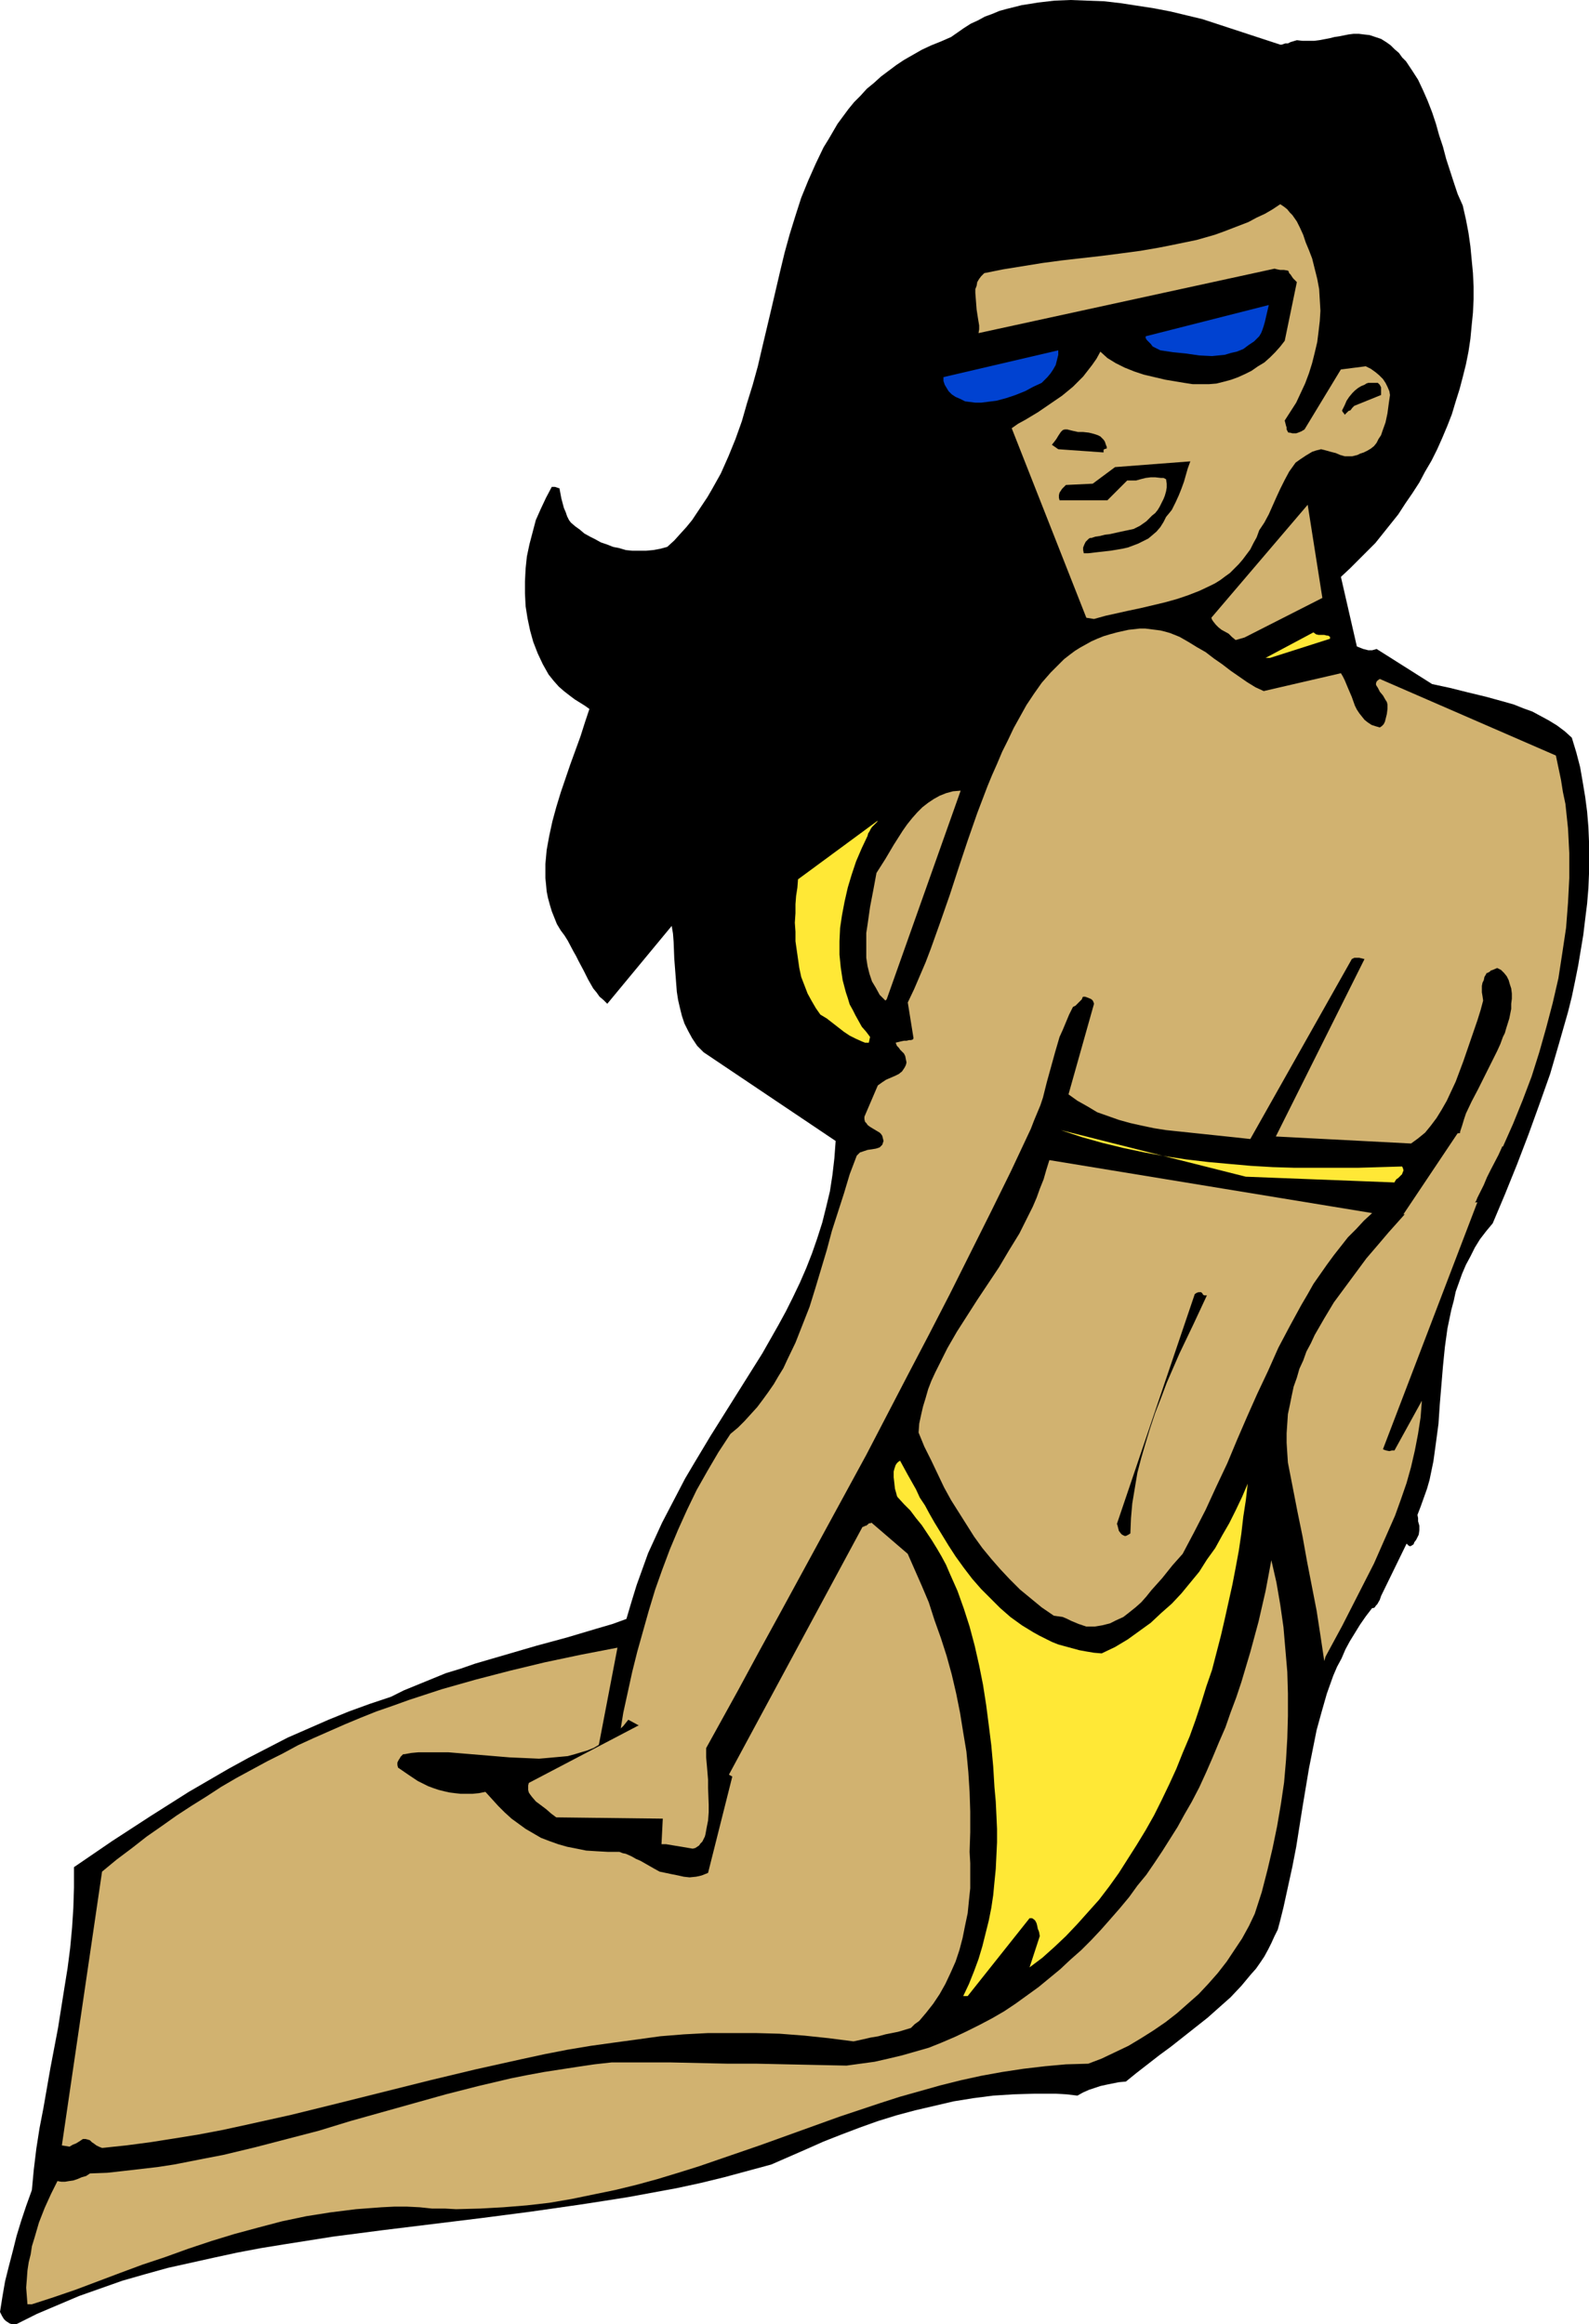
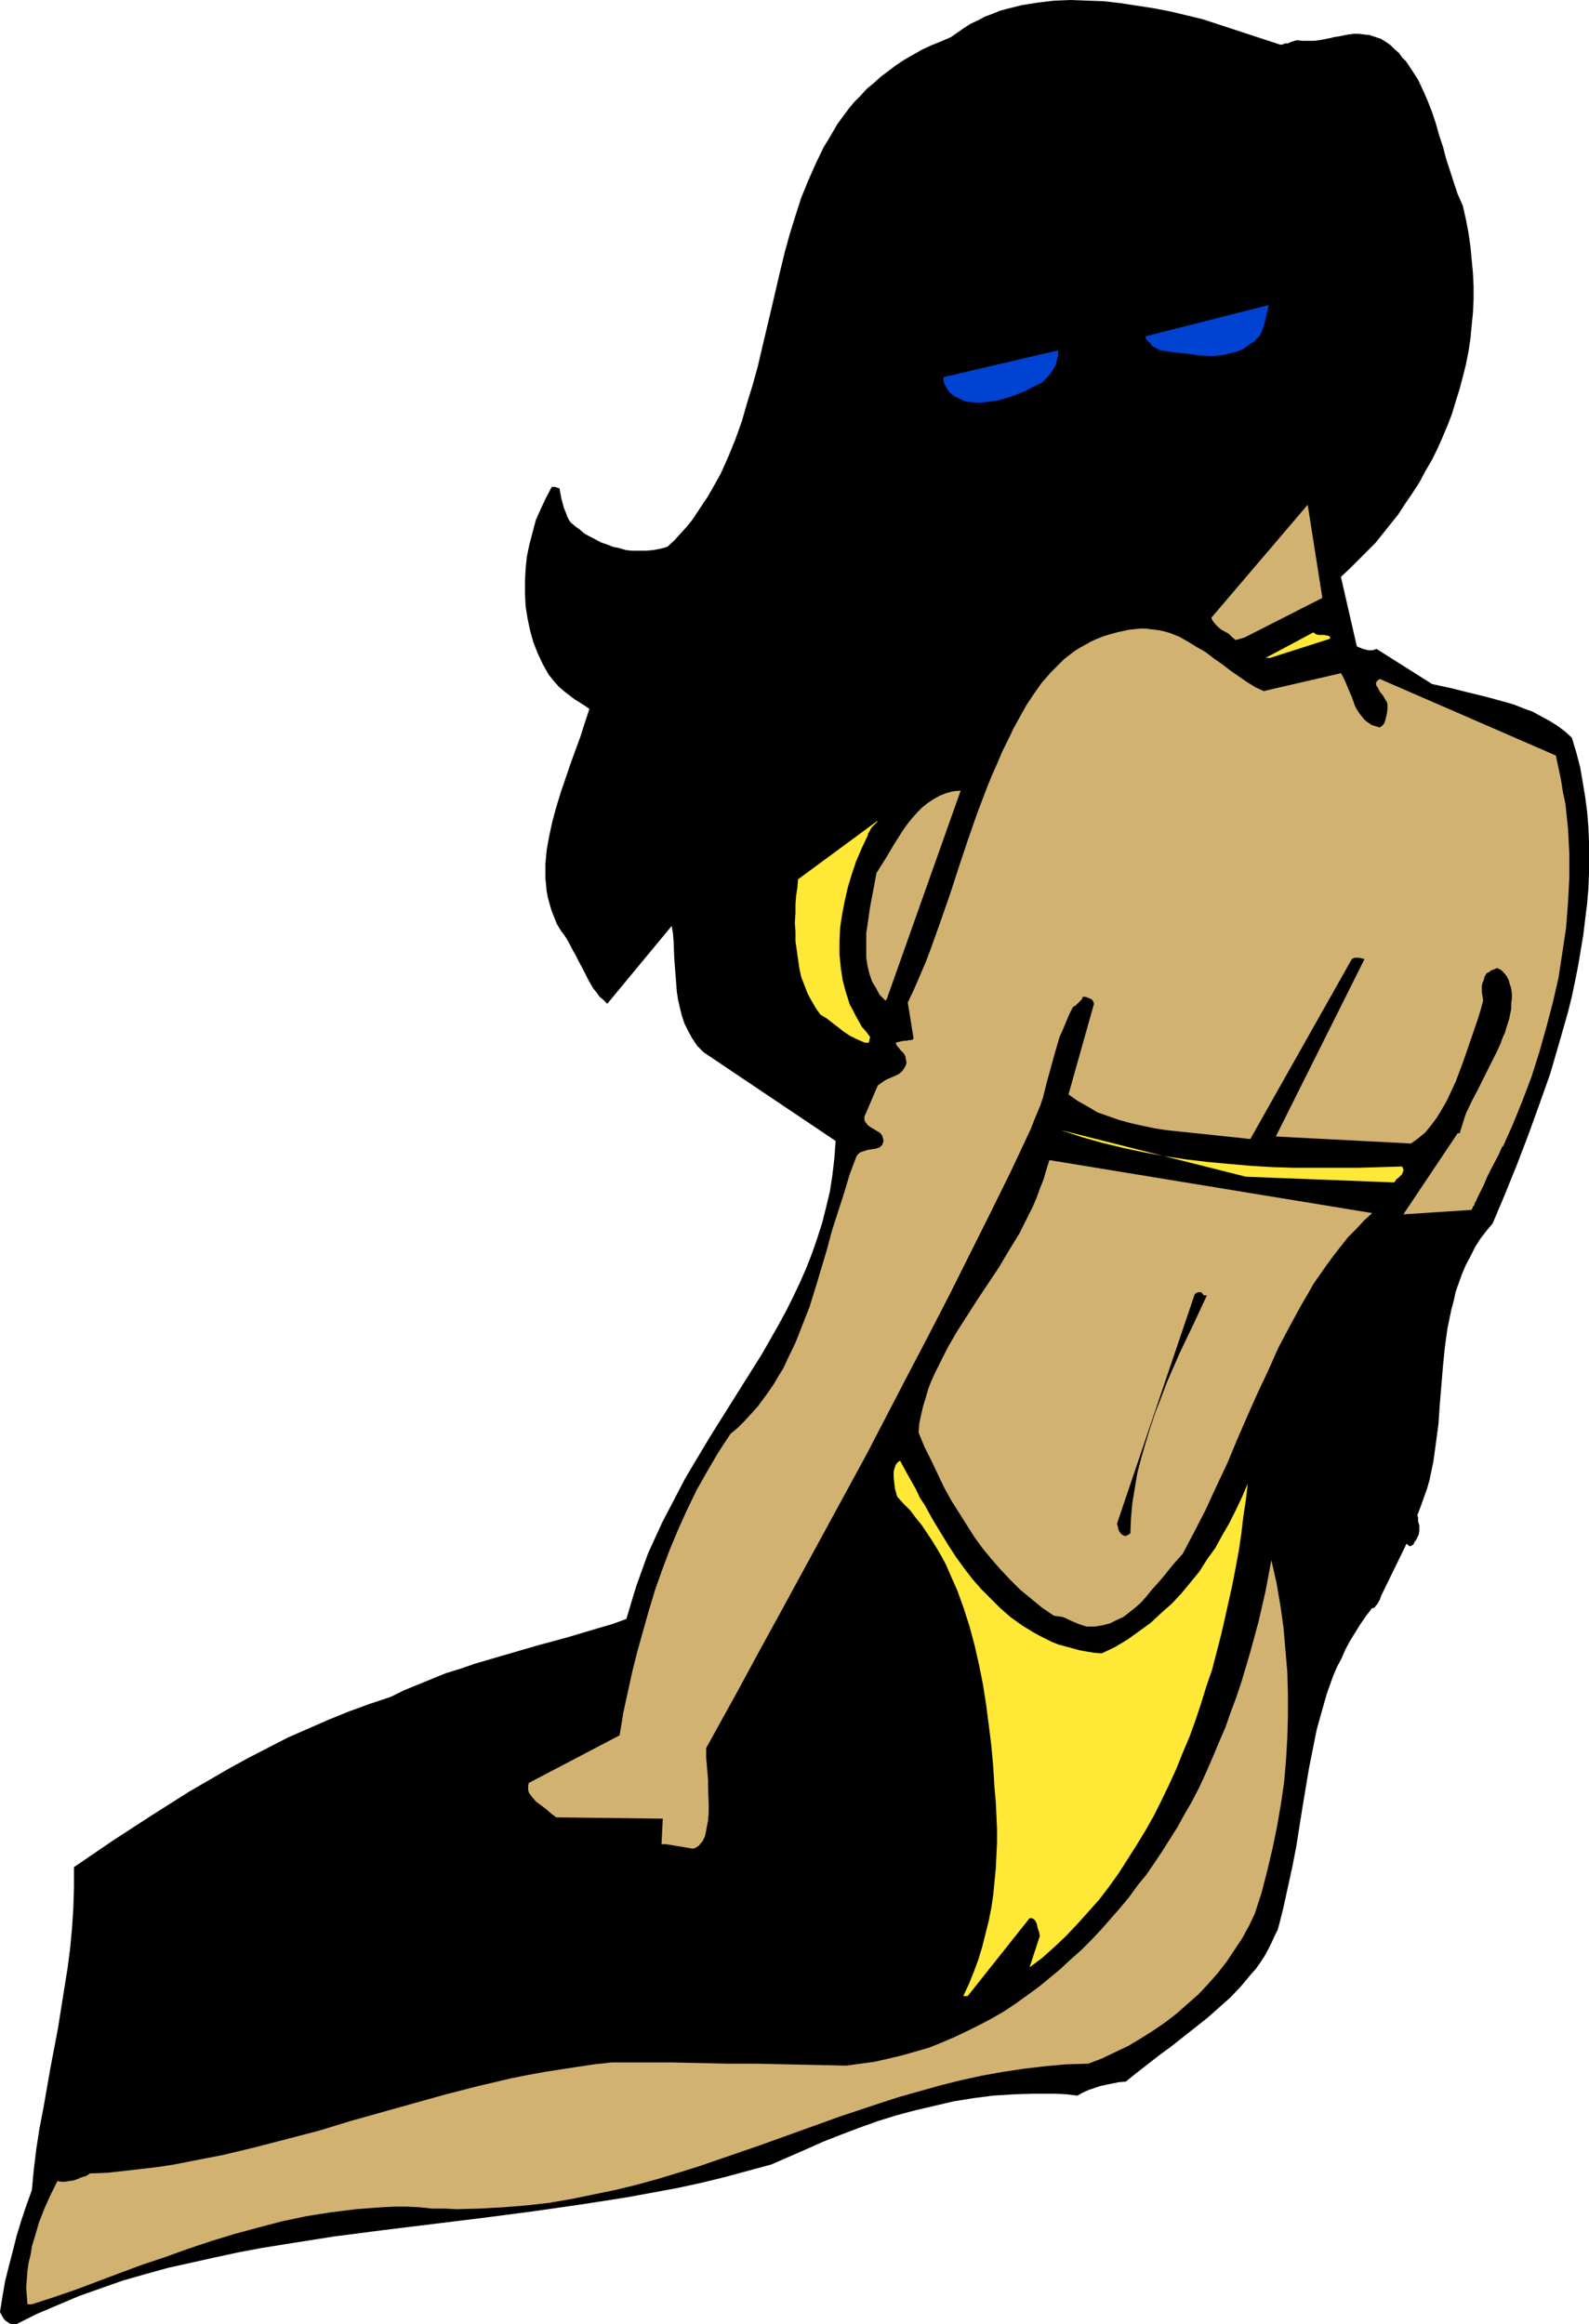
<svg xmlns="http://www.w3.org/2000/svg" xmlns:ns1="http://sodipodi.sourceforge.net/DTD/sodipodi-0.dtd" xmlns:ns2="http://www.inkscape.org/namespaces/inkscape" version="1.0" width="106.503mm" height="155.711mm" id="svg23" ns1:docname="Bikini Woman 10.wmf">
  <ns1:namedview id="namedview23" pagecolor="#ffffff" bordercolor="#000000" borderopacity="0.25" ns2:showpageshadow="2" ns2:pageopacity="0.0" ns2:pagecheckerboard="0" ns2:deskcolor="#d1d1d1" ns2:document-units="mm" />
  <defs id="defs1">
    <pattern id="WMFhbasepattern" patternUnits="userSpaceOnUse" width="6" height="6" x="0" y="0" />
  </defs>
  <path style="fill:#000000;fill-opacity:1;fill-rule:evenodd;stroke:none" d="m 4.201,588.515 5.171,-2.585 5.333,-2.262 5.333,-2.262 5.494,-1.939 5.494,-1.939 5.656,-1.616 5.817,-1.616 5.817,-1.293 5.817,-1.293 5.979,-1.293 5.979,-1.131 5.979,-0.97 6.141,-0.97 6.141,-0.97 12.443,-1.616 25.047,-3.07 12.443,-1.616 12.443,-1.778 6.302,-0.97 6.141,-0.97 6.141,-1.131 6.141,-1.131 5.979,-1.293 5.979,-1.454 5.979,-1.616 5.979,-1.616 8.888,-3.878 4.363,-1.939 4.525,-1.778 4.686,-1.778 4.525,-1.616 4.686,-1.454 4.848,-1.293 4.848,-1.131 4.848,-1.131 5.009,-0.808 5.009,-0.646 5.171,-0.323 5.333,-0.162 h 2.586 2.747 l 2.747,0.162 2.747,0.323 1.454,-0.808 1.454,-0.646 1.454,-0.485 1.454,-0.485 1.454,-0.323 1.616,-0.323 1.616,-0.323 1.778,-0.162 2.586,-2.101 2.909,-2.262 2.909,-2.262 3.07,-2.262 6.141,-4.848 3.07,-2.424 2.909,-2.585 2.909,-2.585 2.747,-2.909 2.424,-2.909 1.293,-1.454 1.131,-1.616 0.97,-1.454 0.97,-1.778 0.808,-1.616 0.808,-1.778 0.808,-1.616 0.485,-1.778 0.485,-1.939 0.485,-1.939 1.131,-5.171 1.131,-5.171 0.97,-5.009 1.616,-10.18 0.808,-4.848 0.808,-4.848 0.97,-4.848 0.97,-4.848 1.293,-4.686 1.293,-4.525 1.616,-4.525 0.97,-2.262 1.131,-2.101 0.97,-2.262 1.131,-2.101 1.293,-2.101 1.293,-2.101 1.454,-2.101 1.616,-2.101 h 0.323 l 0.323,-0.162 0.323,-0.485 0.323,-0.323 0.646,-1.131 0.162,-0.485 0.162,-0.485 6.464,-13.25 0.323,0.323 0.162,0.162 0.323,0.162 h 0.162 l 0.323,-0.162 0.485,-0.323 0.162,-0.485 0.485,-0.646 0.646,-1.293 0.162,-1.131 v -1.131 l -0.323,-1.131 v -0.808 l -0.162,-0.808 0.808,-2.101 0.808,-2.262 0.808,-2.262 0.646,-2.262 0.97,-4.686 0.646,-4.686 0.646,-4.848 0.323,-4.848 0.808,-9.695 0.485,-4.848 0.646,-4.686 0.97,-4.686 0.646,-2.424 0.485,-2.262 0.808,-2.262 0.808,-2.262 0.97,-2.262 1.131,-2.101 1.131,-2.262 1.293,-2.101 1.616,-2.101 1.616,-1.939 3.07,-7.272 3.07,-7.595 2.909,-7.595 2.747,-7.595 2.747,-7.756 2.262,-7.756 2.262,-7.918 0.97,-3.878 0.808,-3.878 0.808,-4.04 0.646,-3.878 0.646,-3.878 0.485,-4.04 0.485,-3.878 0.323,-3.878 0.162,-3.878 v -3.878 -3.878 l -0.162,-3.878 -0.323,-3.878 -0.485,-3.717 -0.646,-3.878 -0.646,-3.717 -0.97,-3.717 -1.131,-3.717 -1.778,-1.616 -1.939,-1.454 -2.101,-1.293 -2.101,-1.131 -2.101,-1.131 -2.262,-0.808 -2.424,-0.97 -2.262,-0.646 -4.686,-1.293 -4.686,-1.131 -4.525,-1.131 -4.525,-0.97 -14.059,-8.888 -1.131,0.323 h -0.97 l -0.646,-0.162 -0.646,-0.162 -0.808,-0.323 -0.808,-0.323 -4.04,-17.613 2.262,-2.101 2.101,-2.101 2.101,-2.101 2.262,-2.262 1.939,-2.424 1.939,-2.424 1.939,-2.424 1.778,-2.747 1.778,-2.585 1.778,-2.747 1.454,-2.747 1.616,-2.747 1.454,-2.909 1.293,-2.909 1.293,-3.07 1.131,-2.909 0.97,-3.232 0.97,-3.07 0.808,-3.07 0.808,-3.232 0.646,-3.232 0.485,-3.232 0.323,-3.393 0.323,-3.232 0.162,-3.393 v -3.232 l -0.162,-3.393 -0.323,-3.393 -0.323,-3.393 -0.485,-3.393 -0.646,-3.393 -0.808,-3.555 -1.293,-2.909 -0.97,-2.909 -1.939,-5.979 -0.808,-3.07 -0.97,-2.909 -0.808,-2.909 -0.97,-2.909 -1.131,-2.909 -1.131,-2.585 -1.293,-2.747 -1.454,-2.262 -1.616,-2.424 -0.97,-0.97 -0.808,-1.131 -1.131,-0.97 -0.97,-0.97 -1.131,-0.808 -1.293,-0.808 -1.454,-0.485 -1.454,-0.485 -1.454,-0.162 -1.293,-0.162 h -1.293 l -1.293,0.162 -2.424,0.485 -1.131,0.162 -1.293,0.323 -2.586,0.485 -1.293,0.162 h -1.293 -1.616 l -1.454,-0.162 -1.616,0.485 -0.646,0.323 h -0.646 l -0.485,0.162 -0.485,0.162 h -0.162 -0.162 L 304.605,4.848 300.565,3.878 296.526,2.909 292.324,2.101 288.123,1.454 283.921,0.808 279.72,0.323 275.357,0.162 271.155,0 l -4.04,0.162 -4.201,0.485 -1.939,0.323 -2.101,0.323 -1.939,0.485 -1.939,0.485 -1.778,0.485 -1.939,0.808 -1.778,0.646 -1.778,0.97 -1.778,0.808 -1.778,1.131 -1.616,1.131 -1.616,1.131 -2.586,1.131 -2.424,0.97 -2.424,1.131 -2.262,1.293 -2.262,1.293 -1.939,1.293 -1.939,1.454 -1.939,1.454 -1.778,1.616 -1.778,1.454 -1.616,1.778 -1.616,1.616 -1.454,1.778 -2.747,3.717 -1.131,1.939 -1.131,1.939 -1.293,2.101 -1.939,4.04 -1.939,4.363 -1.778,4.363 -1.454,4.525 -1.454,4.686 -1.293,4.686 -1.131,4.686 -2.262,9.695 -2.262,9.534 -1.131,4.848 -1.293,4.686 -1.454,4.686 -1.293,4.525 -1.616,4.525 -1.778,4.363 -1.939,4.363 -2.262,4.04 -1.131,1.939 -1.293,1.939 -1.293,1.939 -1.293,1.939 -1.454,1.778 -1.616,1.778 -1.454,1.616 -1.778,1.616 -1.778,0.485 -1.778,0.323 -1.778,0.162 h -1.778 -1.778 l -1.616,-0.162 -1.616,-0.485 -1.616,-0.323 -1.616,-0.646 -1.454,-0.485 -1.454,-0.808 -1.293,-0.646 -1.454,-0.808 -1.131,-0.97 -1.131,-0.808 -1.131,-0.97 -0.485,-0.646 -0.485,-0.97 -0.323,-0.97 -0.485,-1.131 -0.646,-2.424 -0.485,-2.585 h -0.162 v 0 l -0.485,-0.162 -0.485,-0.162 h -0.808 l -1.454,2.747 -1.293,2.747 -1.293,2.909 -0.808,3.07 -0.808,3.07 -0.646,3.07 -0.323,3.07 -0.162,3.232 v 3.07 l 0.162,3.232 0.485,3.07 0.646,3.07 0.808,2.909 1.131,2.909 1.293,2.747 1.454,2.585 1.293,1.616 1.293,1.454 1.293,1.131 1.454,1.131 1.293,0.97 1.293,0.808 1.293,0.808 1.131,0.808 -1.131,3.393 -1.131,3.555 -2.586,7.11 -2.424,7.11 -1.131,3.717 -0.97,3.555 -0.808,3.717 -0.646,3.555 -0.323,3.555 v 1.778 1.778 l 0.162,1.616 0.162,1.778 0.323,1.616 0.485,1.778 0.485,1.616 0.646,1.616 0.646,1.616 0.97,1.616 0.97,1.293 0.808,1.293 1.454,2.747 0.646,1.131 0.646,1.293 1.293,2.424 1.131,2.262 1.293,2.262 0.808,0.97 0.808,1.131 0.97,0.808 0.97,0.97 16.321,-19.714 0.323,1.939 0.162,2.101 0.162,4.201 0.323,4.201 0.323,4.201 0.323,2.101 0.485,2.101 0.485,1.939 0.646,1.939 0.97,1.939 0.97,1.778 1.293,1.939 1.616,1.616 33.45,22.461 -0.323,4.363 -0.485,4.201 -0.646,4.201 -0.97,4.04 -0.97,3.878 -1.293,4.04 -1.293,3.717 -1.454,3.717 -1.616,3.717 -1.778,3.717 -1.778,3.555 -1.939,3.555 -4.04,7.11 -4.363,6.948 -4.363,6.948 -4.363,6.948 -4.363,7.272 -2.101,3.555 -1.939,3.717 -1.939,3.717 -1.939,3.717 -1.778,3.878 -1.778,3.878 -1.454,4.04 -1.454,4.04 -1.293,4.201 -1.293,4.363 -3.555,1.293 -3.878,1.131 -7.595,2.262 -7.757,2.101 -7.757,2.262 -7.757,2.262 -3.717,1.293 -3.717,1.131 -3.555,1.454 -3.555,1.454 -3.555,1.454 -3.232,1.616 -5.333,1.778 -5.333,1.939 -5.171,2.101 -5.171,2.262 -5.171,2.262 -5.009,2.585 -5.009,2.585 -5.009,2.747 -5.009,2.909 -5.009,2.909 -4.848,3.07 -4.848,3.07 -9.696,6.302 -9.696,6.625 v 5.171 l -0.162,5.171 -0.323,5.009 -0.485,5.171 -0.646,5.009 -0.808,5.009 -1.616,10.18 -1.939,10.18 -1.778,10.18 -0.97,5.009 -0.808,5.171 -0.646,5.333 -0.485,5.171 -1.454,4.04 -1.293,3.878 -1.131,3.717 -0.97,3.878 -0.97,3.717 -0.97,3.878 -0.646,3.717 L 0,585.445 l 0.485,0.97 0.485,0.808 0.485,0.485 0.485,0.323 0.485,0.323 0.485,0.162 h 0.646 z" id="path1" />
  <path style="fill:#d1b270;fill-opacity:1;fill-rule:evenodd;stroke:none" d="m 8.08,583.506 5.494,-1.778 5.656,-1.939 11.15,-4.201 5.656,-2.101 5.817,-1.939 5.817,-2.101 5.817,-1.939 5.817,-1.778 5.979,-1.616 6.141,-1.616 6.141,-1.293 6.141,-0.97 6.464,-0.808 6.464,-0.485 3.232,-0.162 h 3.232 l 3.232,0.162 3.07,0.323 h 3.232 l 2.909,0.162 6.141,-0.162 5.817,-0.323 5.979,-0.485 5.656,-0.646 5.656,-0.97 5.494,-1.131 5.494,-1.131 5.333,-1.293 5.333,-1.454 5.333,-1.616 5.171,-1.616 5.171,-1.778 10.342,-3.555 20.199,-7.272 10.18,-3.393 5.009,-1.616 5.171,-1.454 5.171,-1.454 5.171,-1.293 5.171,-1.131 5.333,-0.97 5.333,-0.808 5.494,-0.646 5.333,-0.485 5.656,-0.162 3.393,-1.293 3.393,-1.616 3.393,-1.616 3.232,-1.939 3.07,-1.939 3.07,-2.101 2.909,-2.262 2.747,-2.424 2.747,-2.424 2.424,-2.585 2.424,-2.747 2.262,-2.909 1.939,-2.909 1.939,-2.909 1.778,-3.232 1.454,-3.07 1.778,-5.494 1.454,-5.656 1.293,-5.494 1.131,-5.494 0.97,-5.656 0.808,-5.494 0.485,-5.656 0.323,-5.494 0.162,-5.656 v -5.656 l -0.162,-5.494 -0.485,-5.656 -0.485,-5.656 -0.808,-5.656 -0.97,-5.656 -1.293,-5.656 -1.454,7.756 -1.778,7.756 -2.101,7.756 -2.262,7.595 -1.293,3.878 -1.454,3.878 -1.293,3.717 -1.616,3.717 -1.616,3.878 -1.616,3.717 -1.778,3.878 -1.939,3.717 -1.778,3.07 -1.778,3.232 -1.939,3.07 -1.939,3.07 -1.939,2.909 -2.101,3.07 -2.262,2.747 -2.101,2.909 -2.424,2.909 -2.262,2.585 -2.424,2.747 -2.424,2.585 -2.586,2.585 -2.747,2.424 -2.586,2.424 -2.747,2.262 -2.747,2.262 -2.909,2.101 -2.909,2.101 -2.909,1.939 -3.07,1.778 -3.07,1.616 -3.232,1.616 -3.07,1.454 -3.393,1.454 -3.232,1.293 -3.393,0.97 -3.393,0.97 -3.393,0.808 -3.555,0.808 -3.555,0.485 -3.555,0.485 -7.757,-0.162 -7.595,-0.162 -7.595,-0.162 h -7.272 l -14.543,-0.323 h -7.272 -7.433 l -4.363,0.485 -4.363,0.646 -4.201,0.646 -4.201,0.646 -4.363,0.808 -4.04,0.808 -8.241,1.939 -8.241,2.101 -8.08,2.262 -16.159,4.525 -7.918,2.424 -8.08,2.101 -8.08,2.101 -8.08,1.939 -4.201,0.808 -8.241,1.616 -4.201,0.646 -4.201,0.485 -4.201,0.485 -4.363,0.485 -4.363,0.162 -0.97,0.646 -1.131,0.323 -1.131,0.485 -0.97,0.323 -1.131,0.162 -0.97,0.162 h -0.97 l -0.97,-0.162 -1.616,3.232 -1.616,3.555 -1.454,3.717 -1.131,3.878 -0.646,2.101 -0.323,2.101 -0.485,1.939 -0.323,2.101 -0.162,2.262 -0.162,2.101 0.162,2.101 0.162,2.101 z" id="path2" />
-   <path style="fill:#d1b270;fill-opacity:1;fill-rule:evenodd;stroke:none" d="m 17.614,543.593 0.808,-0.485 0.808,-0.323 0.808,-0.485 0.485,-0.323 0.485,-0.323 h 0.646 l 0.646,0.162 0.485,0.162 0.485,0.485 0.485,0.323 0.646,0.485 0.646,0.323 0.808,0.323 6.141,-0.646 6.141,-0.808 6.141,-0.97 5.979,-0.97 5.979,-1.131 5.979,-1.293 11.635,-2.585 11.796,-2.909 23.27,-5.817 11.473,-2.747 11.635,-2.585 5.979,-1.293 5.817,-1.131 5.817,-0.97 5.817,-0.808 5.979,-0.808 5.817,-0.808 5.979,-0.485 6.141,-0.323 h 5.979 6.141 l 5.979,0.162 6.302,0.485 6.141,0.646 6.302,0.808 2.262,-0.485 2.101,-0.485 1.939,-0.323 1.778,-0.485 1.616,-0.323 1.616,-0.323 1.616,-0.485 1.616,-0.485 0.97,-0.97 1.131,-0.808 1.778,-2.101 1.778,-2.262 1.616,-2.424 1.454,-2.585 1.293,-2.747 1.293,-2.909 0.97,-2.909 0.808,-3.07 0.646,-3.232 0.646,-3.07 0.323,-3.232 0.323,-3.07 v -3.232 -3.07 l -0.162,-2.909 0.162,-5.009 v -5.171 l -0.162,-5.009 -0.323,-5.009 -0.485,-5.171 -0.808,-4.848 -0.808,-5.009 -0.97,-4.848 -1.131,-4.848 -1.293,-4.686 -1.454,-4.525 -1.616,-4.525 -1.454,-4.525 -1.778,-4.201 -1.778,-4.04 -1.778,-4.04 -9.211,-7.918 -0.162,0.162 h -0.323 l -0.323,0.162 v 0.162 h -0.162 l -0.323,0.323 h -0.323 l -0.162,0.162 -0.485,0.162 -36.52,67.707 -32.319,-1.778 6.787,-35.388 -9.211,1.778 -9.211,1.939 -8.726,2.101 -8.726,2.262 -8.565,2.424 -8.403,2.747 -4.04,1.454 -4.201,1.454 -4.04,1.616 -3.878,1.616 -4.04,1.778 -4.04,1.778 -3.878,1.778 -3.878,2.101 -3.878,1.939 -3.878,2.101 -3.878,2.101 -3.878,2.262 -3.717,2.424 -3.878,2.424 -3.717,2.424 -3.878,2.747 -3.717,2.585 -3.717,2.909 -3.878,2.909 -3.717,3.07 -10.18,69.323 z" id="path3" />
  <path style="fill:#ffe836;fill-opacity:1;fill-rule:evenodd;stroke:none" d="m 245.139,505.457 15.675,-19.714 h 0.646 l 0.485,0.323 0.323,0.323 0.323,0.646 0.162,0.646 0.162,0.808 0.162,0.323 0.162,0.485 0.162,0.97 -2.586,7.918 3.232,-2.424 3.07,-2.747 2.909,-2.747 2.909,-3.07 2.747,-3.07 2.747,-3.07 2.586,-3.393 2.424,-3.393 2.262,-3.555 2.262,-3.555 2.262,-3.717 2.101,-3.717 1.939,-3.878 1.939,-4.04 1.778,-3.878 1.616,-4.04 1.778,-4.201 1.454,-4.04 1.454,-4.363 1.293,-4.201 1.454,-4.201 1.131,-4.363 1.131,-4.363 0.97,-4.201 0.97,-4.363 0.97,-4.363 0.808,-4.201 0.808,-4.363 0.646,-4.363 0.485,-4.201 0.646,-4.201 0.485,-4.201 -1.454,3.393 -1.616,3.393 -1.616,3.232 -1.778,3.07 -1.778,3.232 -2.101,2.909 -1.939,3.07 -2.262,2.747 -2.262,2.747 -2.424,2.585 -2.747,2.424 -2.586,2.424 -2.909,2.101 -2.909,2.101 -3.232,1.939 -3.393,1.616 -1.939,-0.162 -1.939,-0.323 -1.778,-0.323 -1.778,-0.485 -1.778,-0.485 -1.778,-0.485 -1.616,-0.646 -1.616,-0.808 -1.616,-0.808 -1.454,-0.808 -2.909,-1.778 -2.909,-2.101 -2.586,-2.262 -2.424,-2.424 -2.424,-2.424 -2.262,-2.585 -2.101,-2.747 -2.101,-2.909 -1.778,-2.747 -1.778,-2.909 -1.778,-2.909 -1.293,-2.262 -1.131,-2.101 -1.293,-1.939 -0.97,-2.101 -2.101,-3.717 -1.939,-3.555 -0.485,0.323 -0.323,0.323 -0.323,0.485 -0.162,0.485 -0.162,0.485 -0.162,0.646 v 1.454 l 0.162,1.454 0.162,1.454 0.323,1.131 0.162,0.646 0.162,0.323 1.616,1.778 1.616,1.616 1.454,1.939 1.454,1.778 1.293,1.939 1.293,1.939 1.293,2.101 1.131,1.939 1.131,2.101 0.97,2.262 1.939,4.363 1.616,4.525 1.454,4.525 1.293,4.848 1.131,5.009 0.97,4.848 0.808,5.171 0.646,5.009 0.646,5.171 0.485,5.332 0.323,5.333 0.323,3.555 0.162,3.393 0.162,3.555 v 3.393 l -0.162,3.393 -0.162,3.393 -0.323,3.232 -0.323,3.393 -0.485,3.232 -0.646,3.232 -0.808,3.232 -0.808,3.232 -0.97,3.232 -1.131,3.07 -1.293,3.232 -1.454,3.07 z" id="path4" />
  <path style="fill:#d1b270;fill-opacity:1;fill-rule:evenodd;stroke:none" d="m 174.037,449.223 1.939,-1.293 10.988,-19.876 5.333,-9.857 5.494,-10.019 10.827,-19.876 10.827,-19.876 10.504,-20.199 5.333,-10.18 5.333,-10.342 5.171,-10.342 5.171,-10.342 5.171,-10.503 5.009,-10.665 0.808,-2.101 0.808,-1.939 0.808,-1.939 0.646,-1.939 0.485,-1.939 0.485,-1.939 2.101,-7.595 1.131,-3.878 0.808,-1.778 0.808,-1.939 0.808,-1.939 0.97,-1.939 0.646,-0.323 0.485,-0.485 0.808,-0.808 0.323,-0.323 0.162,-0.485 0.162,-0.162 h 0.162 0.323 l 0.485,0.162 0.808,0.323 0.323,0.162 0.323,0.323 0.162,0.323 0.162,0.485 -6.464,22.946 1.131,0.808 1.131,0.808 2.586,1.454 2.424,1.454 2.747,0.97 2.747,0.97 2.909,0.808 2.909,0.646 3.07,0.646 3.07,0.485 3.07,0.323 6.141,0.646 6.141,0.646 3.07,0.323 2.909,0.323 25.532,-45.246 0.162,-0.323 0.323,-0.162 0.323,-0.162 h 0.323 0.485 0.485 l 0.646,0.162 0.646,0.162 -22.462,44.922 34.258,1.778 1.778,-1.293 1.778,-1.454 1.454,-1.778 1.454,-1.939 1.293,-2.101 1.293,-2.262 1.131,-2.424 1.131,-2.424 0.97,-2.585 0.97,-2.585 1.778,-5.171 1.778,-5.171 0.808,-2.585 0.646,-2.424 -0.162,-1.131 -0.162,-0.97 v -0.97 -0.646 l 0.162,-0.808 0.323,-0.646 0.162,-0.808 0.485,-0.808 v -0.162 h 0.162 l 0.323,-0.162 0.323,-0.162 0.323,-0.323 0.485,-0.162 1.131,-0.485 0.97,0.485 0.808,0.808 0.646,0.808 0.485,0.97 0.323,1.131 0.323,0.97 0.162,1.293 v 1.293 l -0.162,1.293 v 1.293 l -0.485,2.424 -0.808,2.585 -0.323,1.131 -0.485,0.97 -0.646,1.778 -0.808,1.778 -1.616,3.232 -1.616,3.232 -1.616,3.232 -1.616,3.07 -1.454,3.07 -0.485,1.454 -0.485,1.616 -0.485,1.454 -0.162,1.616 1.293,-0.162 1.293,-0.323 1.454,-0.162 0.646,-0.323 0.646,-0.162 5.656,3.393 2.586,-5.817 2.424,-5.979 2.262,-5.979 1.939,-6.14 1.778,-6.302 1.616,-6.14 1.454,-6.302 0.97,-6.302 0.97,-6.464 0.485,-6.302 0.162,-3.07 0.162,-3.232 v -3.232 -3.07 l -0.162,-3.232 -0.162,-3.07 -0.323,-3.07 -0.323,-3.07 -0.646,-3.07 -0.485,-3.07 -0.646,-3.07 -0.646,-3.07 -44.6,-19.391 -0.485,0.323 -0.323,0.323 -0.162,0.485 v 0.323 l 0.162,0.323 0.323,0.485 0.485,0.97 0.808,0.97 0.646,1.131 0.323,0.485 0.162,0.646 v 0.646 0.485 l -0.162,1.293 -0.323,1.293 -0.162,0.646 -0.323,0.646 -0.485,0.485 -0.485,0.323 -1.131,-0.323 -0.97,-0.323 -0.97,-0.646 -0.808,-0.646 -0.646,-0.808 -0.646,-0.808 -0.646,-0.97 -0.485,-0.97 -0.808,-2.262 -0.485,-1.131 -0.485,-1.131 -0.808,-1.939 -0.485,-0.97 -0.485,-0.808 -19.553,4.525 -2.101,-0.97 -2.101,-1.293 -2.101,-1.454 -2.101,-1.454 -2.101,-1.616 -2.101,-1.454 -2.101,-1.616 -2.262,-1.293 -2.101,-1.293 -2.262,-1.293 -2.424,-0.97 -1.131,-0.323 -1.293,-0.323 -1.293,-0.162 -1.293,-0.162 -1.293,-0.162 h -1.293 l -1.454,0.162 -1.454,0.162 -1.454,0.323 -1.454,0.323 -1.778,0.485 -1.616,0.485 -1.616,0.646 -1.454,0.646 -1.454,0.808 -1.454,0.808 -1.293,0.808 -1.293,0.97 -1.454,1.131 -1.131,1.131 -2.262,2.262 -2.262,2.585 -1.939,2.747 -1.939,2.909 -1.616,2.909 -1.616,2.909 -1.454,3.07 -1.454,2.909 -1.293,3.07 -1.293,2.909 -1.131,2.747 -2.586,6.787 -2.424,6.948 -2.262,6.787 -2.262,6.948 -2.424,6.948 -2.424,6.787 -1.293,3.393 -1.454,3.393 -1.454,3.393 -1.616,3.393 1.454,9.049 -0.162,0.323 -0.485,0.162 h -0.485 l -0.646,0.162 h -0.646 l -0.808,0.162 -0.646,0.162 -0.646,0.162 0.323,0.808 0.485,0.485 0.323,0.485 0.485,0.485 0.485,0.485 0.323,0.646 0.162,0.808 0.162,0.808 -0.162,0.646 -0.323,0.646 -0.323,0.485 -0.323,0.485 -0.808,0.646 -0.97,0.485 -1.131,0.485 -1.131,0.485 -0.97,0.646 -1.131,0.808 -3.393,7.918 v 0.646 l 0.162,0.646 0.323,0.323 0.323,0.485 0.646,0.485 1.616,0.97 0.808,0.485 0.323,0.323 0.323,0.485 0.162,0.646 0.162,0.646 -0.162,0.485 -0.162,0.485 -0.323,0.323 -0.323,0.323 -0.97,0.323 -0.97,0.162 -1.131,0.162 -0.97,0.323 -0.485,0.162 -0.485,0.162 -0.485,0.485 -0.323,0.323 -1.778,4.686 -1.454,4.848 -3.07,9.534 -1.293,4.848 -1.454,4.848 -1.454,4.848 -1.454,4.686 -1.778,4.525 -1.778,4.525 -2.101,4.363 -0.97,2.101 -1.293,2.101 -1.131,1.939 -1.454,2.101 -1.293,1.778 -1.454,1.939 -1.616,1.778 -1.616,1.778 -1.616,1.616 -1.939,1.616 -3.07,4.686 -2.747,4.686 -2.747,4.848 -2.424,5.009 -2.262,5.009 -2.101,5.009 -1.939,5.171 -1.778,5.009 -1.616,5.333 -1.454,5.171 -1.454,5.171 -1.293,5.171 -1.131,5.171 -1.131,5.171 -0.808,5.009 -0.97,5.171 z" id="path5" />
  <path style="fill:#d1b270;fill-opacity:1;fill-rule:evenodd;stroke:none" d="m 275.195,411.896 h 1.131 0.97 l 0.97,-0.162 0.97,-0.162 1.939,-0.485 1.616,-0.808 1.778,-0.808 1.454,-1.131 1.616,-1.293 1.454,-1.293 1.293,-1.454 1.293,-1.616 2.747,-3.07 2.586,-3.232 1.293,-1.454 1.293,-1.454 2.909,-5.494 2.909,-5.656 2.747,-5.979 2.747,-5.817 2.424,-5.817 2.586,-5.979 2.586,-5.817 2.747,-5.817 2.586,-5.817 2.909,-5.494 2.909,-5.332 1.616,-2.747 1.454,-2.585 3.393,-4.848 1.778,-2.424 1.778,-2.262 1.778,-2.262 2.101,-2.101 1.939,-2.101 2.101,-1.939 -81.767,-13.412 -0.808,2.585 -0.646,2.262 -0.97,2.424 -0.808,2.262 -0.97,2.262 -1.131,2.262 -2.262,4.525 -2.586,4.201 -2.586,4.363 -5.494,8.241 -2.586,4.04 -2.586,4.04 -2.424,4.201 -2.101,4.201 -0.97,1.939 -0.97,2.101 -0.808,2.101 -0.646,2.262 -0.646,2.101 -0.485,2.101 -0.485,2.262 -0.162,2.262 1.454,3.555 1.778,3.555 1.616,3.393 1.616,3.393 1.778,3.232 1.939,3.07 1.939,3.07 1.939,3.07 2.101,2.909 2.262,2.747 2.262,2.585 2.424,2.585 2.586,2.585 2.747,2.262 2.747,2.262 3.07,2.101 1.131,0.162 1.131,0.162 1.131,0.485 0.97,0.485 1.939,0.808 0.97,0.323 z" id="path6" />
-   <path style="fill:#d1b270;fill-opacity:1;fill-rule:evenodd;stroke:none" d="m 335.793,419.491 4.201,-7.756 4.04,-7.918 4.04,-7.918 1.778,-4.04 1.778,-4.04 1.778,-4.04 1.454,-4.04 1.454,-4.201 1.131,-4.04 0.97,-4.201 0.808,-4.201 0.646,-4.201 0.323,-4.201 -6.949,12.604 h -0.646 l -0.646,0.162 -0.808,-0.162 -0.485,-0.162 -0.323,-0.162 23.916,-62.536 -17.129,1.616 -2.586,2.909 -2.747,3.07 -2.747,3.232 -2.909,3.393 -2.747,3.717 -2.747,3.717 -2.747,3.717 -2.424,4.04 -2.424,4.201 -0.97,2.101 -1.131,2.101 -0.808,2.262 -0.97,2.101 -0.646,2.262 -0.808,2.262 -0.485,2.262 -0.485,2.424 -0.485,2.262 -0.162,2.424 -0.162,2.424 v 2.424 l 0.162,2.585 0.162,2.424 2.424,12.443 1.293,6.302 1.131,6.302 2.424,12.443 0.97,6.302 0.97,6.464 z" id="path7" />
  <path style="fill:#000000;fill-opacity:1;fill-rule:evenodd;stroke:none" d="m 286.345,388.303 0.162,-3.878 0.323,-3.717 0.646,-3.878 0.646,-3.878 0.97,-3.717 1.131,-3.878 1.131,-3.717 1.293,-3.878 1.454,-3.717 1.454,-3.878 3.232,-7.433 3.555,-7.433 3.393,-7.272 h -0.323 -0.323 l -0.323,-0.162 -0.162,-0.323 -0.162,-0.162 -0.162,-0.162 h -0.162 -0.162 -0.323 l -0.485,0.162 -0.485,0.323 -19.715,58.173 0.162,0.485 0.162,0.646 0.162,0.646 0.485,0.646 0.323,0.323 0.323,0.162 0.323,0.162 h 0.323 l 0.323,-0.162 0.323,-0.162 z" id="path8" />
-   <path style="fill:#000000;fill-opacity:1;fill-rule:evenodd;stroke:none" d="m 213.951,282.461 0.646,-1.131 0.646,-1.131 0.485,-1.131 0.323,-1.131 0.323,-1.293 0.323,-1.293 0.162,-1.293 0.162,-1.616 -2.909,-1.293 -2.747,-1.293 -2.424,-1.616 -2.262,-1.939 -2.101,-1.939 -1.939,-2.101 -1.616,-2.262 -1.616,-2.585 -1.293,-2.585 -1.131,-2.747 -1.131,-2.747 -0.808,-3.07 -0.808,-3.07 -0.485,-3.232 -0.485,-3.232 -0.162,-3.393 v -2.424 l 0.485,-2.424 0.485,-2.101 0.646,-2.101 0.808,-1.939 0.97,-1.939 1.131,-1.778 1.131,-1.616 1.293,-1.616 1.454,-1.616 1.454,-1.454 1.616,-1.293 1.778,-1.293 1.778,-1.131 1.778,-1.293 1.778,-0.97 3.555,-1.778 3.717,-1.454 3.555,-1.616 3.555,-1.454 3.555,-1.454 3.232,-1.616 3.393,-1.616 3.07,-1.778 3.07,-1.939 2.909,-2.101 2.747,-2.424 1.293,-1.293 1.131,-1.454 1.293,-1.454 1.131,-1.454 1.131,-1.778 0.97,-1.616 0.97,-1.778 0.97,-2.101 0.808,-1.939 0.808,-2.101 1.293,-1.293 1.293,-1.131 1.131,-1.131 0.97,-0.97 0.808,-1.131 0.808,-1.131 0.646,-1.131 0.646,-1.293 -18.26,-48.316 -21.815,-15.19 -0.162,-0.646 -0.162,-0.97 -0.162,-0.323 v -0.646 l 0.162,-0.646 v -0.646 l 0.162,-0.485 v -0.646 l 0.323,-0.485 0.485,-0.323 0.323,-0.646 0.646,-0.323 0.646,-0.485 0.808,-0.323 2.909,-0.162 1.454,-0.162 1.293,-0.162 1.293,-0.646 1.293,-0.646 0.646,-0.485 0.646,-0.646 0.646,-0.646 0.485,-0.808 -2.262,-11.311 -1.616,0.485 -1.454,0.485 -1.293,0.485 -1.454,0.646 -1.293,0.808 -1.293,0.646 -1.131,0.808 -2.262,1.778 -2.101,2.101 -1.131,1.293 -0.97,1.131 -0.808,1.454 -0.97,1.293 -0.808,1.454 -0.646,-0.323 -0.808,-0.162 -0.808,-0.485 -0.323,-0.162 -0.162,-0.485 -0.162,-1.131 v -1.131 -1.131 l 0.162,-0.97 0.323,-1.131 0.485,-0.97 0.485,-0.808 0.646,-0.808 1.454,-1.616 1.616,-1.454 1.616,-1.131 1.778,-0.97 2.747,-1.293 2.586,-1.454 2.424,-1.454 2.262,-1.293 4.363,-3.07 4.363,-2.909 4.201,-0.323 4.525,-0.323 4.525,-0.323 4.686,-0.485 4.686,-0.485 4.848,-0.485 4.848,-0.646 4.686,-0.646 4.686,-0.808 4.686,-0.97 4.686,-0.97 4.525,-1.131 4.525,-1.131 4.363,-1.454 4.201,-1.454 4.04,-1.616 0.808,-0.808 0.808,-0.485 0.485,-0.646 0.485,-0.485 0.808,-1.131 0.646,-1.131 -1.131,-10.665 0.162,-0.485 0.162,-0.323 0.162,-0.485 0.323,-0.323 0.323,-0.323 0.646,-0.323 0.646,-0.323 v -0.162 l 0.162,-0.162 h 0.485 0.323 l 0.808,0.162 0.485,0.323 0.323,0.162 3.717,12.604 1.778,1.778 1.616,1.939 1.454,1.939 1.454,2.101 1.293,2.262 1.293,2.262 1.131,2.262 0.97,2.585 0.808,2.424 0.646,2.585 0.646,2.747 0.323,2.747 0.162,2.747 v 2.909 l -0.162,2.909 -0.485,3.07 13.089,4.201 0.323,0.97 0.485,1.131 0.808,1.131 0.646,1.293 0.808,1.293 0.646,1.454 0.646,1.616 0.485,1.778 -3.07,14.382 -0.646,0.646 -0.646,0.808 -1.616,1.454 -1.939,1.616 -1.939,1.616 -2.101,1.454 -1.131,0.646 -1.131,0.646 -1.131,0.485 -1.131,0.485 -1.293,0.323 -1.131,0.162 -0.646,0.323 -0.485,0.485 -0.162,0.485 -0.323,0.485 v 0.808 0.646 l 0.162,1.616 0.646,3.393 0.323,1.616 v 1.616 l 1.939,-0.808 1.778,-0.808 1.778,-1.131 1.454,-1.131 1.616,-1.454 1.293,-1.616 1.454,-1.616 1.293,-1.778 1.131,-1.778 1.293,-1.939 2.424,-4.04 2.424,-4.04 2.586,-3.878 1.131,-3.232 0.97,-3.232 0.808,-3.393 0.646,-3.232 0.646,-3.393 0.323,-3.232 0.485,-3.232 0.162,-3.393 v -3.232 l 0.162,-3.232 -0.162,-6.464 -0.485,-6.302 -0.485,-6.14 -0.97,-2.585 -0.97,-2.747 -1.778,-5.494 -1.616,-5.656 -1.616,-5.494 -0.97,-2.585 -0.97,-2.585 -1.131,-2.424 -1.131,-2.262 -1.454,-2.101 -1.454,-1.778 -0.808,-0.97 -0.808,-0.808 -0.808,-0.646 -0.97,-0.646 -1.131,-0.485 -1.131,-0.323 -1.131,-0.162 -1.131,-0.162 h -1.939 l -2.101,0.162 -1.778,0.162 -1.778,0.485 -1.616,0.323 -1.616,0.323 -4.201,-0.646 -4.363,-0.646 -4.363,-0.808 -4.525,-0.808 -4.363,-1.131 -4.201,-1.293 -4.363,-1.616 -2.101,-0.808 -2.101,-0.97 -2.747,-1.131 -2.586,-0.808 -2.747,-0.808 -2.586,-0.808 -2.586,-0.485 -2.586,-0.485 -2.586,-0.323 -2.586,-0.162 -2.586,-0.162 h -2.424 l -2.586,0.162 -2.424,0.162 -2.424,0.323 -2.424,0.323 -2.424,0.485 -2.424,0.646 -2.424,0.646 -2.262,0.808 -2.262,0.808 -2.424,0.97 -2.262,0.97 -2.262,1.131 -2.101,1.131 -2.262,1.293 -2.101,1.454 -2.262,1.293 -2.101,1.616 -2.101,1.454 -2.101,1.616 -2.101,1.778 -4.04,3.555 -1.616,1.454 -1.616,1.616 -1.454,1.616 -1.454,1.616 -1.293,1.778 -1.293,1.778 -1.293,1.778 -1.131,1.778 -2.101,3.878 -1.778,3.878 -1.778,4.04 -1.454,4.201 -1.454,4.201 -1.293,4.363 -0.97,4.363 -1.131,4.525 -1.939,9.049 -0.808,4.686 -0.97,4.525 -1.939,9.049 -0.97,4.525 -1.131,4.363 -1.131,4.363 -1.454,4.201 -1.454,4.201 -1.778,4.04 -1.939,3.878 -2.101,3.878 -1.131,1.778 -1.293,1.778 -1.131,1.778 -1.454,1.616 -1.454,1.778 -1.454,1.616 -1.616,1.454 -1.616,1.616 -1.778,1.293 -1.778,1.454 -1.939,1.454 -1.939,1.131 -0.485,0.162 -0.485,-0.162 -0.485,-0.323 -0.323,-0.323 -0.323,-0.485 -0.323,-0.485 -0.162,-0.646 -0.162,-0.646 5.333,-4.686 -0.323,-0.323 -0.323,-0.162 -0.485,-0.162 -0.485,-0.162 h -1.293 l -1.293,0.162 -2.909,0.162 -1.454,0.162 h -1.293 l -15.675,-7.918 -0.97,1.131 -0.485,0.646 -0.323,0.646 -0.646,1.454 -0.323,1.616 -0.323,1.778 v 1.778 l 0.162,1.778 0.162,1.939 0.323,1.778 0.485,1.939 0.97,3.717 0.97,3.555 0.485,1.616 0.162,0.808 0.162,0.808 0.646,1.131 0.808,1.131 0.808,0.97 0.808,0.97 0.97,0.97 0.808,0.808 1.939,1.454 2.101,1.293 2.262,0.97 2.262,0.97 2.262,0.808 2.262,0.646 2.424,0.485 4.686,0.808 4.363,0.808 2.101,0.485 1.939,0.485 0.323,0.646 v 0.808 0.323 l -0.162,0.646 -0.162,0.485 -0.323,0.485 -0.808,0.485 -0.808,0.485 -0.97,0.323 -0.97,0.162 -0.97,0.162 -1.131,0.162 h -2.101 l -2.262,-0.162 -2.262,-0.323 -4.525,-0.97 -0.97,0.808 -0.97,0.646 -0.97,0.808 -0.808,0.808 -1.616,1.778 -1.293,1.939 -1.131,2.101 -1.131,2.262 -0.808,2.262 -0.808,2.262 -0.646,2.424 -0.646,2.424 -1.131,5.171 -1.293,5.171 -0.646,2.424 -0.646,2.585 0.485,1.939 0.97,3.393 0.485,1.778 1.131,3.07 1.293,3.07 1.454,2.909 1.454,2.747 1.454,2.909 1.616,2.909 16.967,-17.937 -1.778,-20.522 4.04,-4.848 1.131,1.778 0.808,2.101 0.808,2.101 0.485,2.101 0.485,2.262 0.323,2.262 0.323,2.424 0.162,2.424 v 4.848 l -0.162,4.848 -0.162,5.009 v 5.009 4.848 l 0.162,2.424 0.162,2.424 0.323,2.262 0.323,2.262 0.646,2.101 0.646,2.101 0.808,2.101 1.131,1.939 1.131,1.939 1.293,1.616 1.616,1.778 1.939,1.454 2.101,1.454 1.131,0.646 1.131,0.646 2.747,1.939 2.747,1.778 2.909,1.778 5.817,3.07 3.07,1.454 2.909,1.616 3.07,1.778 z" id="path9" />
  <path style="fill:#ffe836;fill-opacity:1;fill-rule:evenodd;stroke:none" d="m 315.594,297.974 37.651,1.454 0.162,-0.323 0.323,-0.485 0.485,-0.323 0.485,-0.485 0.485,-0.485 0.162,-0.485 0.162,-0.323 v -0.323 l -0.162,-0.485 -0.162,-0.323 -10.988,0.323 h -5.494 -10.988 l -5.333,-0.162 -5.494,-0.323 -5.494,-0.485 -5.333,-0.485 -5.494,-0.646 -5.333,-0.808 -5.333,-0.97 -5.333,-1.131 -5.333,-1.293 -5.171,-1.454 -5.333,-1.778 z" id="path10" />
  <path style="fill:#ffe836;fill-opacity:1;fill-rule:evenodd;stroke:none" d="m 220.091,264.04 0.323,-1.454 -0.97,-1.293 -1.131,-1.293 -1.616,-2.909 -0.646,-1.293 -0.808,-1.454 -0.485,-1.616 -0.485,-1.454 -0.808,-3.07 -0.485,-3.232 -0.323,-3.232 v -3.393 l 0.162,-3.393 0.485,-3.232 0.646,-3.393 0.808,-3.555 0.97,-3.232 1.131,-3.393 1.454,-3.393 1.454,-3.07 0.162,-0.646 0.323,-0.485 0.162,-0.323 0.162,-0.323 0.323,-0.485 0.323,-0.323 0.162,-0.162 0.323,-0.323 0.323,-0.323 0.162,-0.162 0.162,-0.323 -20.199,14.866 -0.162,2.101 -0.323,2.101 -0.162,2.101 v 2.262 l -0.162,2.424 0.162,2.262 v 2.424 l 0.323,2.262 0.323,2.262 0.323,2.262 0.485,2.262 0.808,2.101 0.808,2.101 0.97,1.778 1.131,1.939 1.131,1.616 1.616,0.97 2.909,2.262 1.454,1.131 1.454,0.97 1.616,0.808 1.454,0.646 0.808,0.323 z" id="path11" />
  <path style="fill:#d1b270;fill-opacity:1;fill-rule:evenodd;stroke:none" d="m 224.616,253.052 18.745,-52.84 -1.939,0.162 -1.778,0.485 -1.616,0.646 -1.454,0.808 -1.454,0.97 -1.454,1.131 -1.293,1.293 -1.293,1.454 -1.293,1.616 -1.131,1.616 -2.262,3.555 -2.101,3.555 -2.262,3.555 -0.808,4.363 -0.808,4.201 -0.646,4.525 -0.323,2.101 v 2.262 2.101 1.939 l 0.323,2.101 0.485,1.939 0.646,1.939 0.97,1.616 0.97,1.778 0.808,0.808 0.646,0.646 z" id="path12" />
  <path style="fill:#ffe836;fill-opacity:1;fill-rule:evenodd;stroke:none" d="m 321.734,166.6 15.19,-4.848 v -0.323 -0.162 l -0.485,-0.323 h -0.323 l -0.646,-0.162 h -1.454 l -0.646,-0.162 -0.646,-0.485 -12.12,6.464 z" id="path13" />
-   <path style="fill:#d1b270;fill-opacity:1;fill-rule:evenodd;stroke:none" d="m 277.134,156.743 2.909,-0.808 2.909,-0.646 2.909,-0.646 3.07,-0.646 6.141,-1.454 2.909,-0.808 2.909,-0.97 2.909,-1.131 2.747,-1.293 1.293,-0.646 1.293,-0.808 1.293,-0.97 1.131,-0.808 1.131,-1.131 1.131,-1.131 0.97,-1.131 0.97,-1.293 0.97,-1.293 0.808,-1.616 0.808,-1.454 0.646,-1.778 1.293,-1.939 1.131,-2.101 1.939,-4.363 0.97,-2.101 1.131,-2.262 1.131,-2.101 0.808,-1.131 0.808,-1.131 1.131,-0.808 1.454,-0.97 0.808,-0.485 0.808,-0.485 0.97,-0.323 1.293,-0.323 1.293,0.323 1.131,0.323 1.293,0.323 1.131,0.485 1.131,0.323 h 1.293 0.646 l 0.646,-0.162 0.646,-0.162 0.646,-0.323 0.97,-0.323 0.97,-0.485 0.808,-0.485 0.808,-0.646 0.646,-0.808 0.485,-0.97 0.646,-0.97 0.323,-0.97 0.808,-2.262 0.485,-2.262 0.323,-2.424 0.323,-2.262 -0.162,-0.97 -0.485,-1.131 -0.485,-0.97 -0.646,-0.97 -0.97,-0.97 -0.97,-0.808 -1.131,-0.808 -1.293,-0.646 -6.302,0.808 -9.211,15.19 -0.808,0.485 -0.808,0.323 -0.485,0.162 h -0.485 -0.485 l -0.646,-0.162 h -0.323 l -0.162,-0.162 -0.162,-0.323 -0.162,-0.323 v -0.485 l -0.162,-0.485 -0.162,-0.646 -0.162,-0.646 1.454,-2.262 1.454,-2.262 1.131,-2.424 1.131,-2.424 0.97,-2.585 0.808,-2.585 0.646,-2.585 0.646,-2.747 0.323,-2.585 0.323,-2.747 0.162,-2.585 -0.162,-2.747 -0.162,-2.747 -0.485,-2.585 -0.646,-2.585 -0.646,-2.585 -0.808,-2.101 -0.808,-1.939 -0.646,-1.939 -0.808,-1.778 -0.808,-1.616 -1.131,-1.616 -0.646,-0.646 -0.646,-0.808 -0.808,-0.646 -0.97,-0.646 -1.939,1.293 -1.939,1.131 -2.101,0.97 -2.101,1.131 -2.101,0.808 -2.101,0.808 -2.101,0.808 -2.262,0.808 -4.525,1.293 -4.686,0.97 -4.848,0.97 -4.686,0.808 -4.848,0.646 -5.009,0.646 -10.019,1.131 -4.848,0.646 -5.009,0.808 -5.009,0.808 -4.848,0.97 -0.808,0.808 -0.485,0.646 -0.485,0.808 -0.162,0.97 -0.323,0.808 v 0.97 l 0.162,2.101 0.162,2.101 0.323,2.101 0.323,1.939 v 0.97 l -0.162,0.97 74.98,-16.321 0.646,0.162 0.808,0.162 h 0.97 l 0.97,0.162 v 0 l 0.162,0.162 0.162,0.485 0.323,0.323 0.323,0.485 0.323,0.485 0.485,0.485 0.485,0.485 -3.07,14.866 -1.131,1.454 -1.293,1.454 -1.293,1.293 -1.454,1.293 -1.616,0.97 -1.616,1.131 -1.616,0.808 -1.778,0.808 -1.778,0.646 -1.778,0.485 -1.939,0.485 -1.939,0.162 h -2.101 -1.939 l -2.101,-0.323 -1.939,-0.323 -2.909,-0.485 -2.747,-0.646 -2.747,-0.646 -2.424,-0.808 -2.424,-0.97 -2.262,-1.131 -2.101,-1.293 -1.778,-1.616 -0.97,1.778 -1.131,1.616 -1.131,1.454 -1.131,1.454 -1.293,1.293 -1.293,1.293 -2.747,2.262 -3.07,2.101 -3.07,2.101 -3.232,1.939 -1.778,0.97 -1.616,1.131 18.907,47.993 z" id="path14" />
  <path style="fill:#d1b270;fill-opacity:1;fill-rule:evenodd;stroke:none" d="m 315.271,161.43 19.715,-10.019 -3.717,-23.592 -24.401,28.602 0.162,0.485 0.323,0.485 0.646,0.808 0.646,0.646 0.808,0.646 1.778,0.97 0.808,0.808 0.97,0.808 z" id="path15" />
  <path style="fill:#000000;fill-opacity:1;fill-rule:evenodd;stroke:none" d="m 275.68,140.1 2.747,-0.323 2.909,-0.323 2.909,-0.485 1.454,-0.323 1.293,-0.485 1.293,-0.485 1.293,-0.646 1.293,-0.646 0.97,-0.808 1.131,-0.97 0.97,-1.131 0.808,-1.293 0.646,-1.293 0.808,-0.97 0.646,-0.808 0.97,-1.939 0.808,-1.778 0.646,-1.616 0.646,-1.778 0.97,-3.393 0.646,-1.778 -19.068,1.454 -5.656,4.201 -6.787,0.323 -0.323,0.323 -0.162,0.162 -0.485,0.485 -0.323,0.485 -0.323,0.485 -0.162,0.646 v 0.646 l 0.162,0.646 h 12.12 l 5.009,-5.009 h 1.131 1.131 l 1.131,-0.323 1.293,-0.323 1.293,-0.162 h 1.131 l 1.454,0.162 h 0.646 l 0.646,0.323 0.162,1.131 v 0.97 l -0.162,0.97 -0.323,1.131 -0.323,0.808 -0.485,0.97 -0.485,0.97 -0.485,0.808 -0.646,0.808 -0.808,0.646 -1.454,1.454 -1.616,1.131 -1.616,0.808 -3.07,0.646 -2.909,0.646 -1.293,0.162 -1.293,0.323 -1.131,0.162 -0.97,0.323 h -0.323 l -0.323,0.162 -0.323,0.323 -0.485,0.485 -0.323,0.646 -0.323,0.808 v 0.646 l 0.162,0.808 z" id="path16" />
  <path style="fill:#000000;fill-opacity:1;fill-rule:evenodd;stroke:none" d="m 268.085,113.76 11.473,0.808 v -0.323 -0.323 l 0.162,-0.162 0.485,-0.162 h 0.162 v -0.323 -0.162 l -0.162,-0.323 -0.162,-0.485 -0.162,-0.485 -0.323,-0.485 -0.485,-0.485 -0.323,-0.323 -0.646,-0.323 -0.97,-0.323 -1.293,-0.323 -1.454,-0.162 h -1.293 l -1.454,-0.323 -1.293,-0.323 h -0.646 l -0.485,0.162 -0.485,0.485 -0.323,0.485 -0.323,0.485 -0.485,0.808 -0.485,0.646 -0.646,0.808 z" id="path17" />
  <path style="fill:#0042d1;fill-opacity:1;fill-rule:evenodd;stroke:none" d="m 244.492,101.641 1.293,0.162 1.293,0.162 h 1.454 l 1.293,-0.162 1.293,-0.162 1.293,-0.162 2.424,-0.646 2.424,-0.808 2.424,-0.97 2.101,-1.131 2.101,-0.97 0.646,-0.646 0.808,-0.808 0.808,-0.97 0.646,-0.97 0.646,-1.131 0.323,-1.293 0.323,-1.293 v -1.131 l -29.087,6.787 v 0.97 l 0.323,0.97 0.485,0.808 0.485,0.808 0.808,0.808 0.97,0.646 1.131,0.485 z" id="path18" />
  <path style="fill:#000000;fill-opacity:1;fill-rule:evenodd;stroke:none" d="m 340.641,105.034 0.646,-0.646 0.323,-0.323 0.485,-0.162 0.485,-0.646 0.485,-0.485 6.787,-2.747 v -0.323 -0.485 -0.646 -0.485 l -0.162,-0.323 -0.162,-0.323 -0.485,-0.485 h -0.646 -0.808 -0.97 l -0.485,0.162 -0.485,0.323 -0.808,0.323 -0.808,0.485 -0.808,0.646 -0.646,0.646 -0.808,0.97 -0.646,0.97 -0.485,1.131 -0.646,1.293 v 0 0.162 l 0.323,0.485 0.162,0.162 z" id="path19" />
  <path style="fill:#0042d1;fill-opacity:1;fill-rule:evenodd;stroke:none" d="m 293.94,88.714 3.232,0.485 3.232,0.323 3.393,0.485 3.232,0.162 1.616,-0.162 1.616,-0.162 1.616,-0.485 1.454,-0.323 1.616,-0.646 1.293,-0.97 1.454,-0.97 1.293,-1.293 0.485,-0.808 0.323,-0.808 0.323,-0.97 0.323,-1.131 0.485,-2.101 0.485,-2.101 -31.188,7.918 v 0.485 l 0.323,0.485 0.485,0.485 0.485,0.485 0.485,0.646 0.646,0.323 0.646,0.323 z" id="path20" />
  <path style="fill:#d1b270;fill-opacity:1;fill-rule:evenodd;stroke:none" d="m 369.243,286.986 -13.736,20.522 17.291,-1.131 v 0 -0.162 l 0.162,-0.162 0.162,-0.485 0.323,-0.323 0.162,-0.646 0.323,-0.485 0.323,-0.808 0.808,-1.616 0.808,-1.616 0.808,-1.939 0.97,-1.939 1.939,-3.717 0.808,-1.778 0.646,-1.616 0.323,-0.646 0.323,-0.646 0.323,-0.646 0.162,-0.485 0.162,-0.323 0.162,-0.323 0.162,-0.162 v 0 z" id="path21" />
-   <path style="fill:#000000;fill-opacity:1;fill-rule:evenodd;stroke:none" d="m 167.089,473.947 3.07,0.646 1.616,0.323 1.454,0.323 1.454,0.162 1.616,-0.162 0.808,-0.162 0.646,-0.162 0.808,-0.323 0.808,-0.323 6.141,-24.4 -26.34,-14.382 -1.293,1.616 -1.454,1.293 -1.454,1.293 -1.454,1.131 -1.454,0.808 -1.616,0.97 -1.616,0.646 -1.616,0.485 -1.616,0.485 -1.778,0.485 -1.778,0.162 -1.778,0.162 -1.778,0.162 -1.939,0.162 -3.717,-0.162 -3.717,-0.162 -3.878,-0.323 -7.757,-0.646 -3.878,-0.323 h -3.717 -3.878 l -1.778,0.162 -1.778,0.323 h -0.323 l -0.162,0.162 -0.485,0.485 -0.162,0.323 -0.323,0.485 -0.323,0.646 v 0.646 l 0.162,0.646 2.586,1.778 2.424,1.616 2.586,1.293 1.293,0.485 1.454,0.485 1.293,0.323 1.454,0.323 1.293,0.162 1.454,0.162 h 1.616 1.454 l 1.616,-0.162 1.616,-0.323 1.616,1.778 1.616,1.778 1.616,1.616 1.778,1.616 1.778,1.293 1.778,1.293 1.939,1.131 1.939,1.131 2.101,0.808 2.262,0.808 2.262,0.646 2.424,0.485 2.424,0.485 2.586,0.162 2.909,0.162 h 2.909 l 0.808,0.323 0.808,0.162 1.454,0.646 1.131,0.646 1.131,0.485 2.262,1.293 1.131,0.646 z" id="path22" />
  <path style="fill:#d1b270;fill-opacity:1;fill-rule:evenodd;stroke:none" d="m 168.704,466.998 6.787,1.131 0.646,-0.162 0.485,-0.323 0.485,-0.323 0.323,-0.485 0.485,-0.485 0.323,-0.646 0.323,-0.646 0.162,-0.646 0.323,-1.778 0.323,-1.616 0.162,-2.101 v -1.939 l -0.162,-4.201 v -2.101 l -0.162,-1.939 -0.162,-1.939 -0.162,-1.778 v -1.454 -1.293 l -14.382,-6.787 -30.541,15.998 -0.162,0.646 v 0.485 0.646 l 0.162,0.646 0.323,0.485 0.485,0.646 0.97,1.131 1.293,0.97 1.293,0.97 1.293,1.131 1.293,0.97 26.986,0.323 -0.323,6.464 z" id="path23" />
</svg>